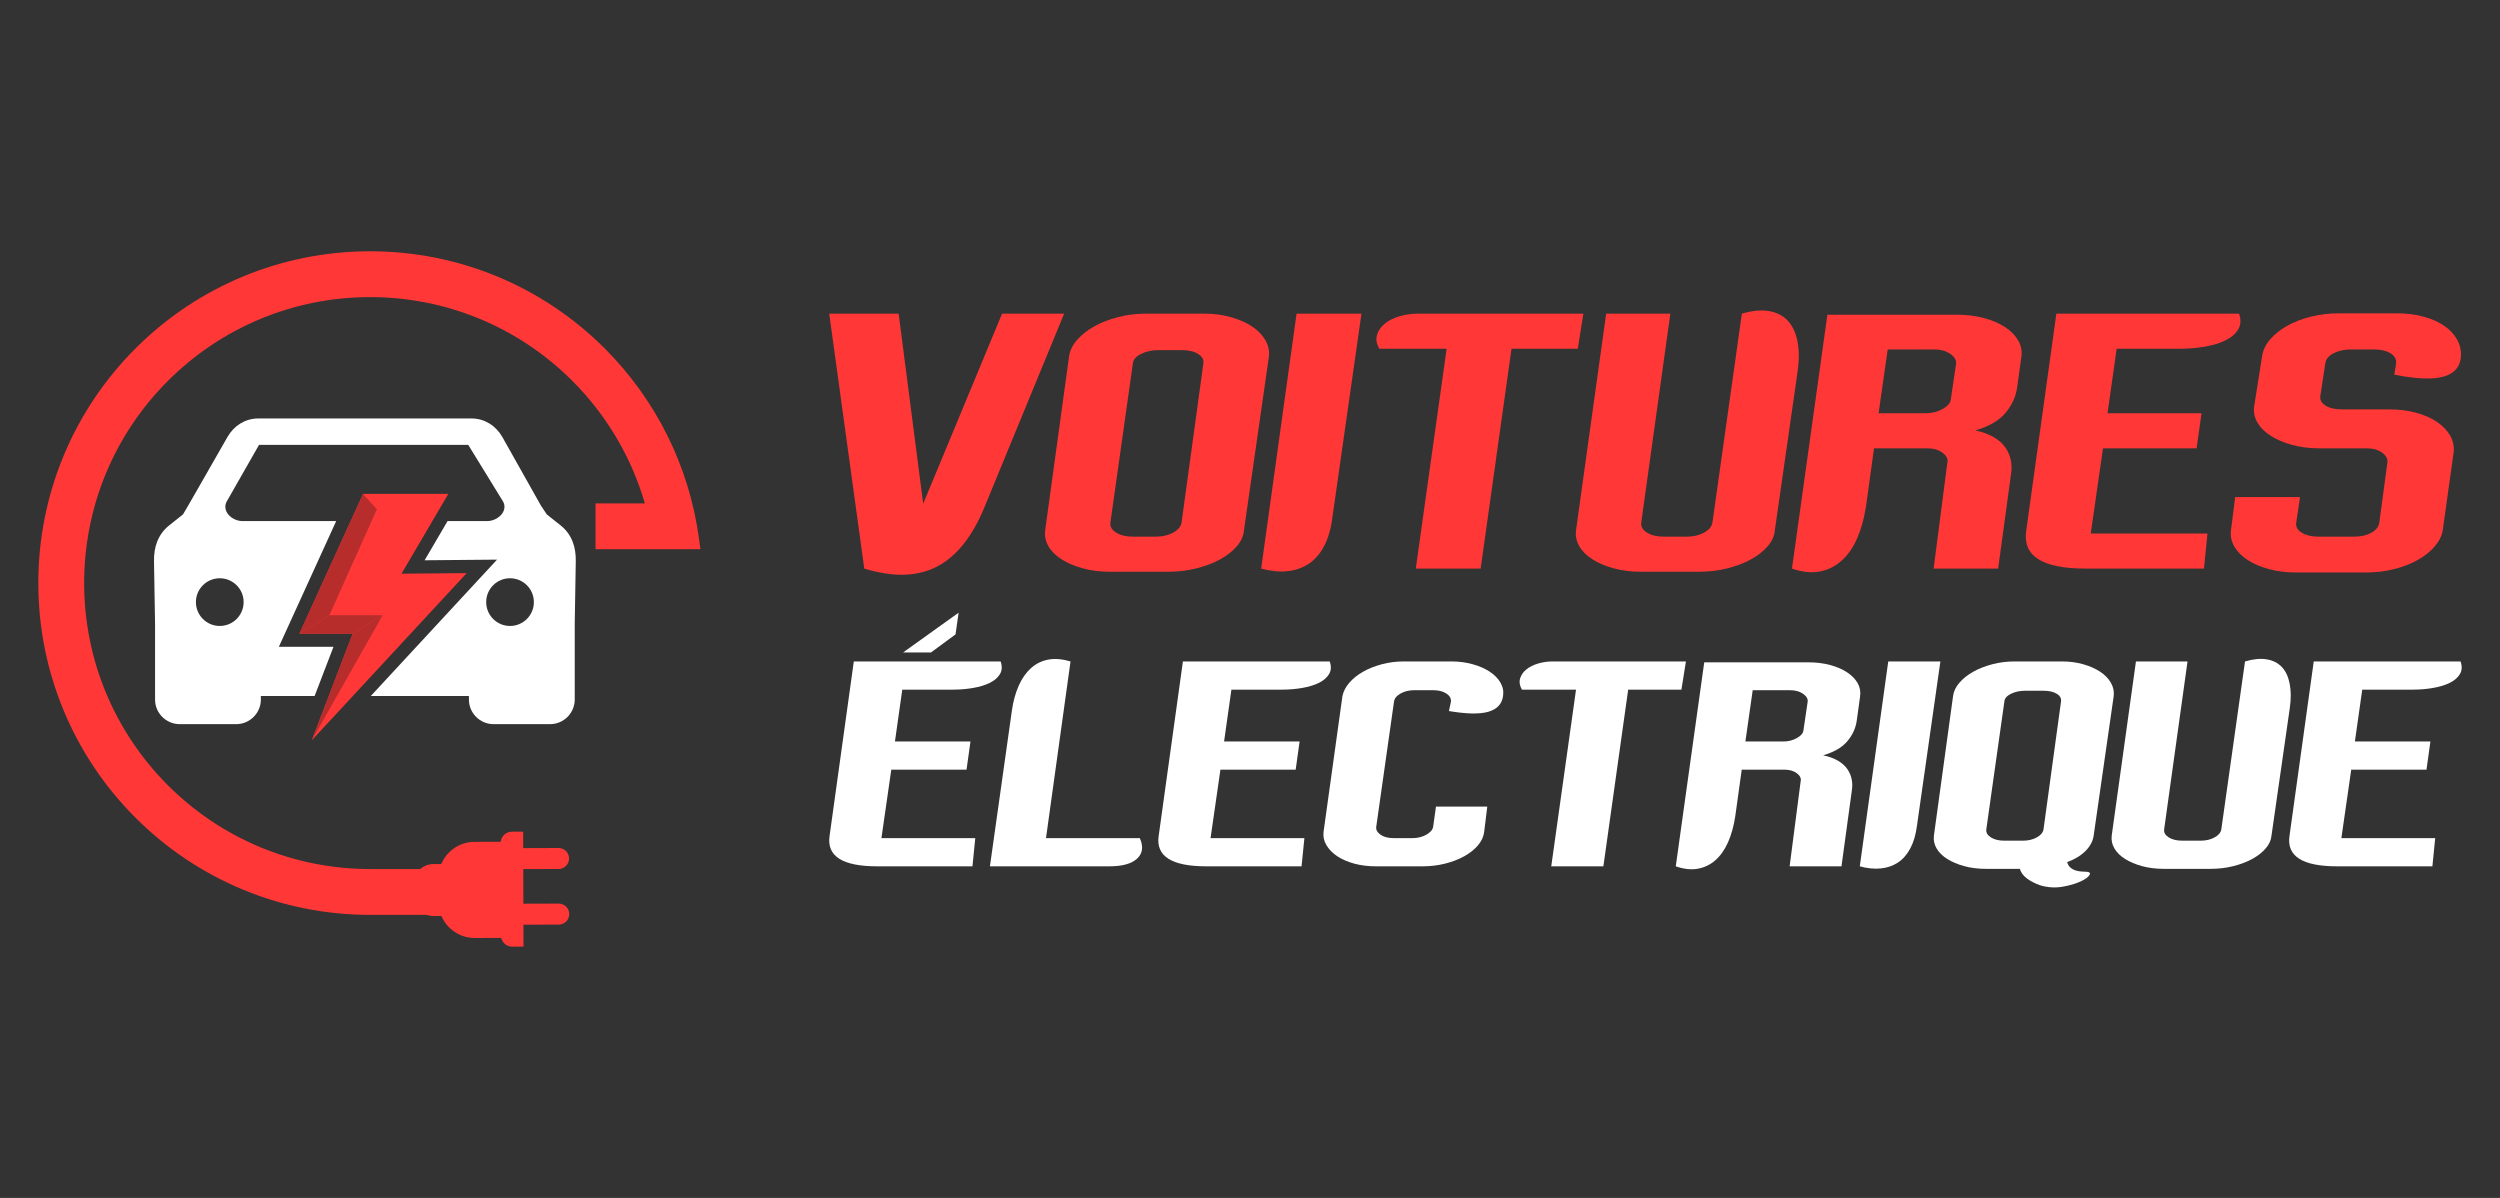
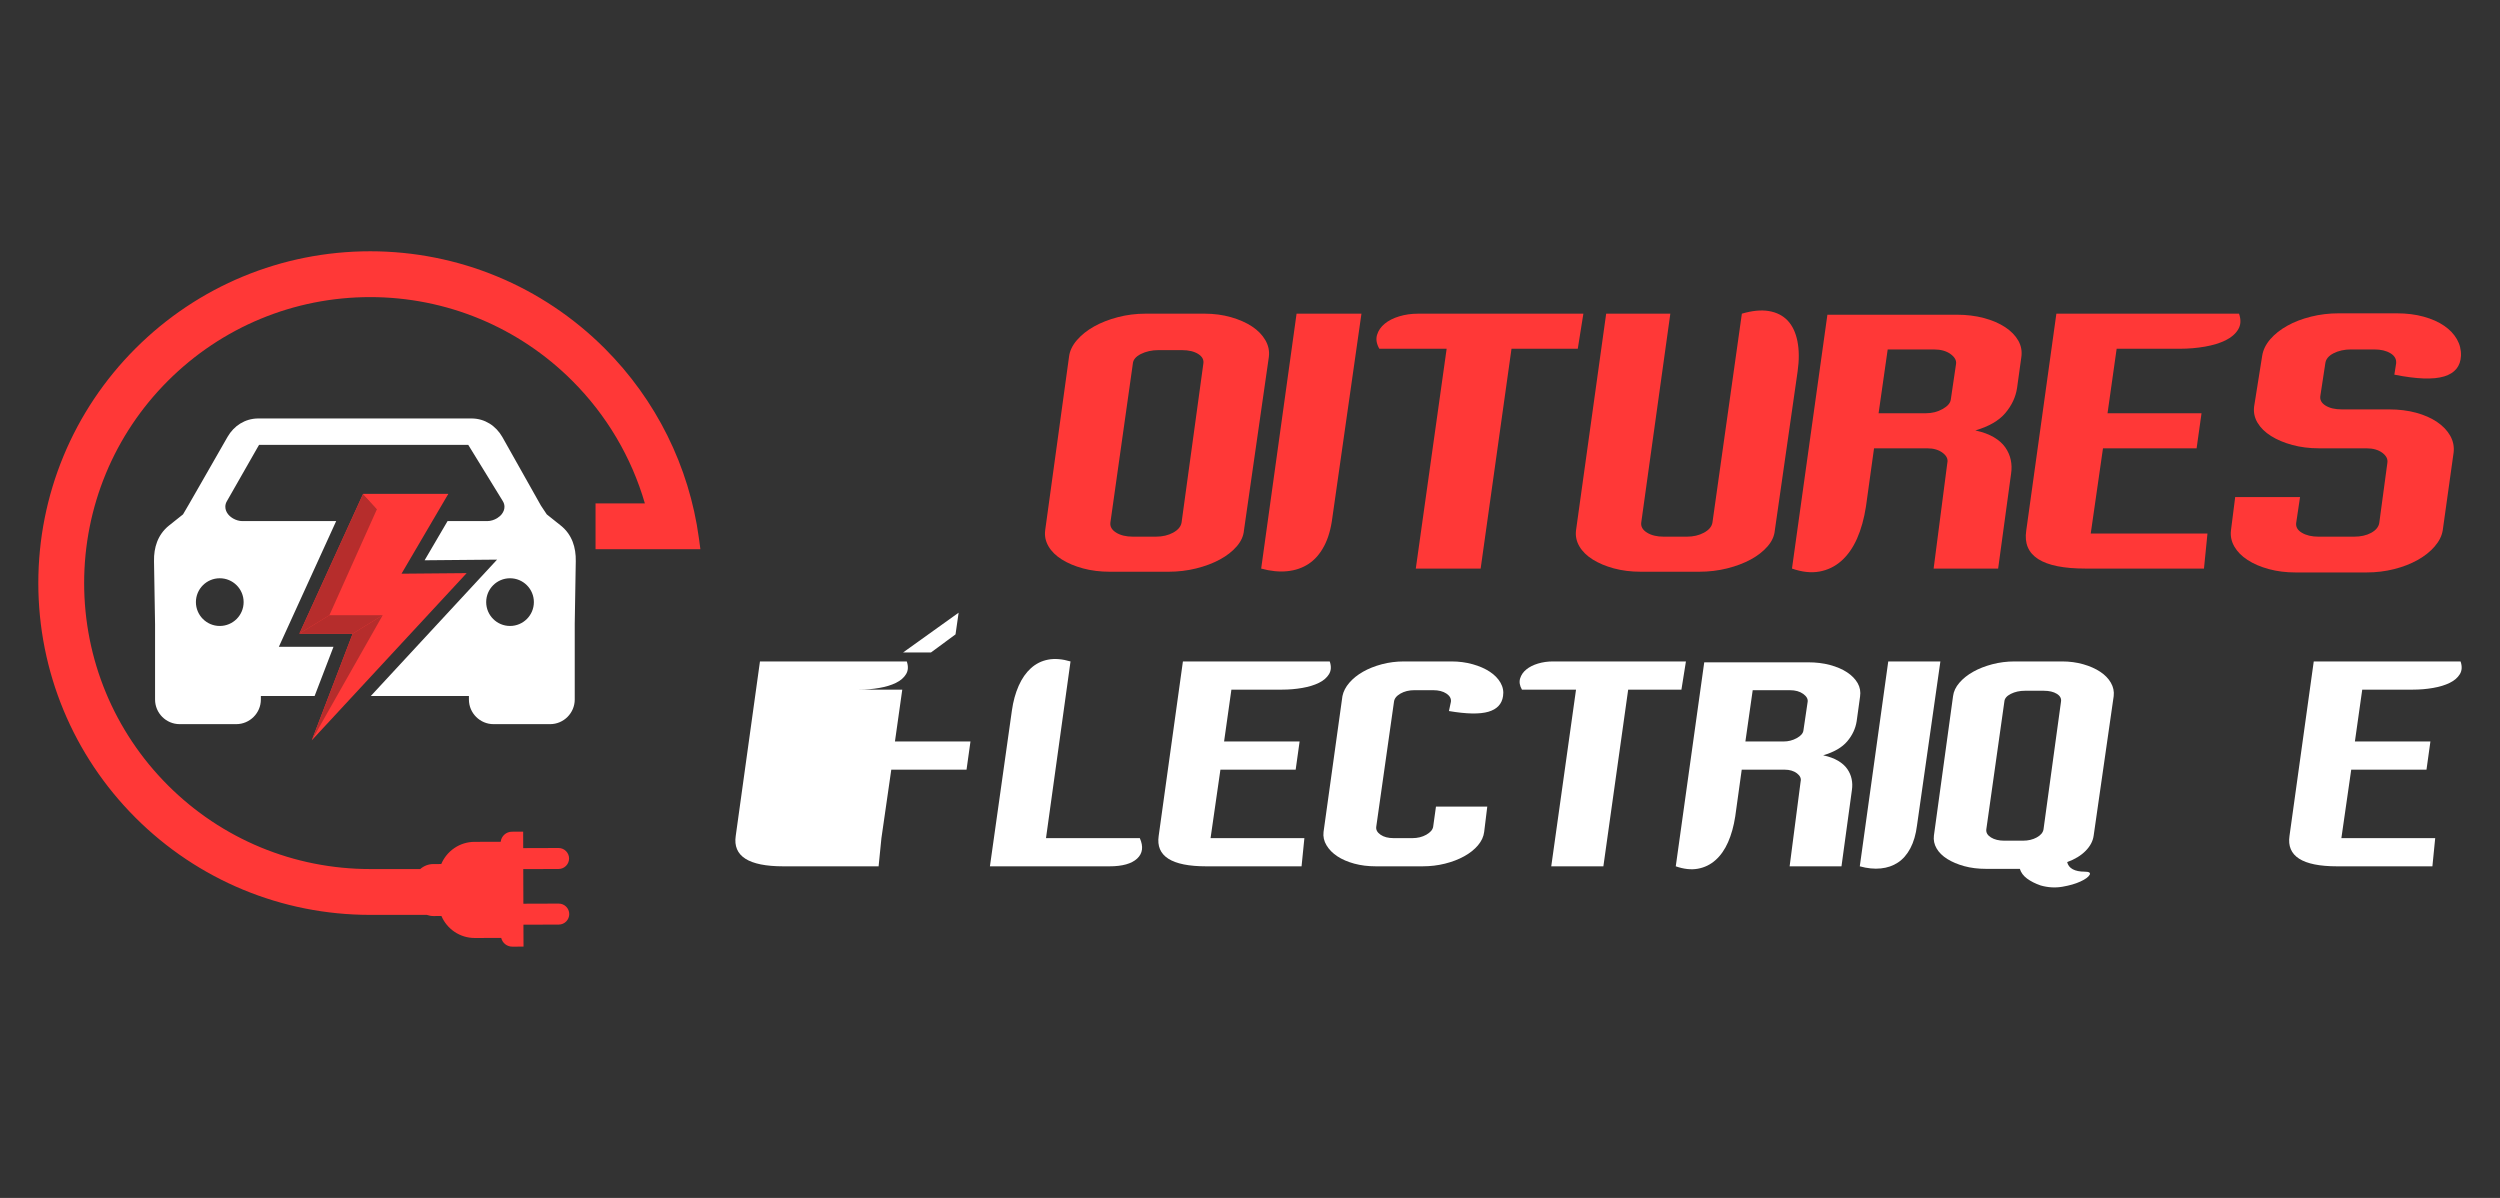
<svg xmlns="http://www.w3.org/2000/svg" version="1.1" id="Calque_1" x="0px" y="0px" width="200px" height="95.833px" viewBox="0 -25.833 200 95.833" enable-background="new 0 -25.833 200 95.833" xml:space="preserve">
  <rect x="0" y="-25.833" width="200" height="95.833" fill="#333333" stroke="none" />
  <g>
    <g>
      <path fill="#FF3837" d="M47.643,18.104v-3.666h3.946c-1.072-3.699-3.072-7.071-5.802-9.802C41.483,0.331,35.7-2.065,29.611-2.065    S17.738,0.331,13.433,4.636C9.127,8.939,6.732,14.724,6.732,20.813s2.396,11.872,6.701,16.178c4.306,4.306,10.089,6.7,16.178,6.7    h4.008c0.282-0.247,0.649-0.399,1.05-0.4l0.632-0.002c0.438-1.038,1.466-1.771,2.658-1.774l2.097-0.007    c0.049-0.449,0.432-0.803,0.895-0.805l0.902-0.003l0.003,1.316l2.827-0.009c0.462-0.002,0.841,0.376,0.843,0.837    c0.001,0.462-0.374,0.84-0.836,0.842l-2.829,0.009l0.009,2.769l2.829-0.009c0.462-0.001,0.839,0.375,0.841,0.837    c0.001,0.462-0.375,0.84-0.836,0.842l-2.829,0.009l0.007,1.754l-0.902,0.002c-0.428,0.002-0.789-0.298-0.883-0.698l-2.114,0.006    c-1.194,0.004-2.226-0.724-2.669-1.759l-0.632,0.003c-0.189,0.001-0.368-0.034-0.536-0.093h-4.536    c-7.063,0-13.776-2.781-18.771-7.774c-4.993-4.993-7.774-11.707-7.774-18.77c0-7.063,2.781-13.776,7.774-18.77    c4.995-4.993,11.708-7.774,18.771-7.774c7.063,0,13.775,2.781,18.769,7.774c4.103,4.105,6.755,9.425,7.534,15.18l0.118,0.881    H47.643z" />
      <polygon fill-rule="evenodd" clip-rule="evenodd" fill="#FF3837" points="29.046,13.68 23.95,24.858 28.213,24.858 24.943,33.391     37.333,20.017 32.121,20.063 35.863,13.68   " />
      <polygon fill-rule="evenodd" clip-rule="evenodd" fill="#B62D2C" points="29.046,13.68 30.159,14.894 26.352,23.384 23.95,24.858       " />
      <polygon fill-rule="evenodd" clip-rule="evenodd" fill="#B62D2C" points="28.213,24.858 30.615,23.384 26.352,23.384     23.95,24.858   " />
      <polygon fill-rule="evenodd" clip-rule="evenodd" fill="#B62D2C" points="30.615,23.384 24.943,33.391 28.213,24.858   " />
      <polygon fill-rule="evenodd" clip-rule="evenodd" fill="#FF3837" points="30.159,14.894 34.002,14.894 35.863,13.68 29.046,13.68       " />
      <g>
        <path fill="#FFFFFF" d="M46.062,19.058c0.01-0.546-0.064-1.069-0.248-1.548c-0.192-0.496-0.5-0.939-0.954-1.301l-1.118-0.892     l-0.467-0.702l-3.094-5.499c-0.258-0.445-0.608-0.813-1.021-1.067L39.159,8.05c-0.408-0.252-0.88-0.397-1.386-0.405l-0.01-0.002     c-6.721,0-10.419,0-17.142,0l-0.008,0.002c-0.507,0.008-0.978,0.153-1.388,0.405V8.049c-0.415,0.255-0.765,0.622-1.021,1.067     c-1.025,1.78-3.405,5.967-3.562,6.201l-1.12,0.892c-0.452,0.361-0.76,0.805-0.953,1.301c-0.184,0.479-0.258,1.002-0.248,1.548     l0.084,5.051l0,0v0.537v5.483c0,0.543,0.221,1.035,0.576,1.392c0.357,0.356,0.85,0.578,1.393,0.578h4.526     c0.539,0,1.031-0.222,1.389-0.578l0.002-0.001v-0.001c0.357-0.357,0.578-0.85,0.578-1.39v-0.281h4.3l1.509-3.935h-4.371     l4.587-10.058h-3.928h-1.453h-0.782h-0.674h-0.673c-0.244,0-0.509-0.079-0.729-0.206l0,0c-0.159-0.091-0.302-0.21-0.41-0.345     c-0.135-0.172-0.218-0.375-0.218-0.595c0-0.146,0.036-0.293,0.117-0.434h0.001l2.424-4.248l0.157-0.271h0.31     c6.384,0,9.742,0,16.125,0h0.3l0.157,0.257l2.611,4.249v0.002c0.089,0.146,0.129,0.297,0.129,0.448     c0,0.207-0.077,0.401-0.204,0.569l0.001,0.001c-0.1,0.132-0.234,0.248-0.383,0.34c-0.232,0.142-0.517,0.232-0.775,0.232h-1.622     h-0.573h-0.558h-0.437l-1.837,3.136l5.796-0.052L29.663,29.848h7.85v0.281c0,0.543,0.221,1.035,0.579,1.392     c0.355,0.356,0.848,0.578,1.391,0.578h4.526c0.542,0,1.034-0.222,1.391-0.578V31.52l0.001-0.001     c0.356-0.357,0.578-0.85,0.578-1.39v-5.483v-0.537h-0.001L46.062,19.058z M19.49,22.335c0,1.054-0.855,1.909-1.909,1.909     c-1.053,0-1.908-0.855-1.908-1.909c0-1.053,0.855-1.907,1.908-1.907C18.635,20.428,19.49,21.282,19.49,22.335z M40.802,24.244     c-1.054,0-1.907-0.855-1.907-1.909c0-1.053,0.853-1.907,1.907-1.907s1.908,0.854,1.908,1.907     C42.71,23.389,41.856,24.244,40.802,24.244z" />
      </g>
    </g>
    <g>
      <g>
-         <path fill="#FF3837" d="M85.13-0.739L78.79,14.66c-0.973,2.394-2.244,4.002-3.814,4.824c-1.57,0.823-3.515,0.879-5.833,0.169     L66.338-0.739h5.553l1.964,15.203l6.311-15.203H85.13z" />
        <path fill="#FF3837" d="M96.377-0.739c0.749,0,1.45,0.095,2.104,0.281c0.654,0.187,1.215,0.435,1.682,0.743     c0.467,0.309,0.823,0.674,1.065,1.094c0.245,0.421,0.338,0.865,0.282,1.333l-1.993,13.884c-0.037,0.449-0.228,0.875-0.573,1.275     c-0.347,0.403-0.796,0.754-1.347,1.053c-0.551,0.299-1.183,0.538-1.893,0.715c-0.711,0.178-1.459,0.267-2.244,0.267h-4.658     c-0.785,0-1.505-0.089-2.159-0.267c-0.654-0.177-1.221-0.416-1.696-0.715c-0.477-0.299-0.833-0.649-1.067-1.053     c-0.234-0.4-0.322-0.826-0.266-1.275l1.908-13.884c0.056-0.468,0.267-0.912,0.63-1.333c0.364-0.42,0.823-0.785,1.374-1.094     s1.184-0.557,1.895-0.743c0.71-0.187,1.448-0.281,2.215-0.281H96.377z M96.266,3.272c0.056-0.318-0.081-0.579-0.408-0.786     c-0.327-0.205-0.762-0.309-1.305-0.309h-1.878c-0.524,0-0.991,0.104-1.403,0.309c-0.411,0.207-0.627,0.468-0.646,0.786     l-1.795,12.706c-0.037,0.318,0.116,0.585,0.464,0.8c0.345,0.215,0.789,0.322,1.332,0.322h1.851c0.524,0,0.982-0.107,1.375-0.322     c0.391-0.215,0.615-0.481,0.672-0.8L96.266,3.272z" />
        <path fill="#FF3837" d="M108.916-0.739l-2.328,16.325c-0.113,0.897-0.334,1.655-0.661,2.272     c-0.327,0.616-0.738,1.089-1.233,1.416c-0.496,0.327-1.065,0.523-1.711,0.589c-0.645,0.065-1.342-0.005-2.089-0.21l2.832-20.393     H108.916z" />
        <path fill="#FF3837" d="M126.67-0.739l-0.448,2.806h-5.302l-2.468,17.587h-5.188l2.468-17.587h-5.386     c-0.225-0.394-0.285-0.762-0.183-1.107c0.104-0.347,0.309-0.646,0.617-0.898c0.309-0.253,0.696-0.449,1.165-0.589     c0.467-0.141,0.963-0.211,1.485-0.211h7.826H126.67z" />
        <path fill="#FF3837" d="M139.349-0.739c0.822-0.242,1.542-0.313,2.159-0.21c0.617,0.104,1.117,0.356,1.5,0.757     c0.383,0.403,0.646,0.954,0.786,1.656c0.14,0.701,0.145,1.51,0.014,2.426l-1.822,12.706c-0.039,0.449-0.229,0.875-0.575,1.275     c-0.348,0.403-0.796,0.754-1.347,1.053c-0.554,0.299-1.184,0.538-1.894,0.715c-0.711,0.178-1.458,0.267-2.243,0.267h-4.656     c-0.786,0-1.507-0.089-2.161-0.267c-0.654-0.177-1.219-0.416-1.696-0.715c-0.477-0.299-0.832-0.649-1.066-1.053     c-0.233-0.4-0.322-0.826-0.267-1.275l2.412-17.335h5.133l-2.328,16.718c-0.037,0.318,0.117,0.585,0.464,0.8     c0.346,0.215,0.789,0.322,1.332,0.322h1.851c0.524,0,0.983-0.107,1.376-0.322s0.617-0.481,0.673-0.8L139.349-0.739z" />
        <path fill="#FF3837" d="M158.028,8.602c0.599,0.131,1.094,0.313,1.486,0.547c0.393,0.234,0.696,0.505,0.912,0.813     c0.214,0.309,0.359,0.641,0.435,0.995c0.074,0.356,0.085,0.721,0.027,1.095l-1.037,7.602h-5.161l1.094-8.443     c0.074-0.299-0.047-0.57-0.364-0.813c-0.318-0.243-0.729-0.365-1.233-0.365h-4.264l-0.646,4.656     c-0.15,0.973-0.388,1.828-0.715,2.566c-0.328,0.739-0.743,1.332-1.249,1.78c-0.504,0.449-1.089,0.734-1.753,0.856     s-1.397,0.042-2.202-0.238l2.834-20.308h10.349c0.786,0,1.511,0.089,2.175,0.266c0.662,0.178,1.229,0.421,1.697,0.73     c0.467,0.308,0.817,0.668,1.052,1.079c0.233,0.412,0.313,0.86,0.238,1.347l-0.338,2.439c-0.11,0.73-0.424,1.398-0.938,2.007     C159.913,7.821,159.113,8.284,158.028,8.602z M156.485,3.272c0.037-0.281-0.111-0.542-0.448-0.786     c-0.337-0.242-0.777-0.363-1.318-0.363h-3.703l-0.729,5.104h3.786c0.487,0,0.931-0.111,1.333-0.336     c0.401-0.225,0.621-0.477,0.658-0.758L156.485,3.272z" />
        <path fill="#FF3837" d="M169.332,2.066l-0.729,5.16h7.519l-0.393,2.806h-7.49l-0.98,6.816h9.339l-0.28,2.805h-9.48     c-3.459,0-5.04-1.011-4.74-3.029l2.412-17.363h14.613c0.169,0.487,0.146,0.908-0.07,1.263c-0.214,0.355-0.551,0.645-1.01,0.87     c-0.457,0.225-1.01,0.392-1.653,0.505c-0.646,0.112-1.315,0.168-2.007,0.168H169.332z" />
        <path fill="#FF3837" d="M195.418,16.596c-0.074,0.449-0.29,0.879-0.646,1.29c-0.354,0.411-0.807,0.771-1.36,1.08     c-0.551,0.309-1.178,0.552-1.878,0.729c-0.702,0.178-1.444,0.268-2.229,0.268h-5.639c-0.786,0-1.506-0.09-2.16-0.268     c-0.653-0.177-1.22-0.42-1.697-0.729c-0.476-0.309-0.831-0.669-1.065-1.08s-0.322-0.841-0.267-1.29l0.338-2.665h5.188     l-0.309,2.075c-0.039,0.319,0.116,0.58,0.462,0.786c0.347,0.205,0.79,0.309,1.333,0.309h2.832c0.543,0,1.002-0.104,1.376-0.309     c0.372-0.206,0.588-0.467,0.644-0.786l0.646-4.796c0.056-0.299-0.074-0.57-0.393-0.813c-0.318-0.243-0.748-0.365-1.289-0.365     h-3.788c-0.768,0-1.477-0.089-2.131-0.267c-0.656-0.178-1.221-0.416-1.697-0.715c-0.478-0.299-0.836-0.649-1.079-1.052     c-0.244-0.402-0.337-0.837-0.281-1.305l0.646-4.066c0.074-0.469,0.29-0.907,0.644-1.319c0.355-0.411,0.81-0.771,1.362-1.079     c0.551-0.309,1.182-0.552,1.893-0.729c0.71-0.178,1.448-0.267,2.216-0.267h4.655c0.786,0,1.502,0.089,2.146,0.267     c0.646,0.178,1.191,0.421,1.642,0.729c0.448,0.309,0.789,0.668,1.023,1.079c0.232,0.412,0.341,0.851,0.322,1.319     c-0.037,0.841-0.485,1.393-1.346,1.654c-0.861,0.262-2.188,0.216-3.983-0.141l0.141-0.897c0.036-0.336-0.111-0.607-0.449-0.813     c-0.337-0.205-0.767-0.308-1.291-0.308h-1.878c-0.524,0-0.987,0.103-1.389,0.308c-0.403,0.206-0.622,0.478-0.659,0.813     l-0.393,2.58c-0.056,0.318,0.079,0.58,0.406,0.786c0.326,0.206,0.762,0.309,1.305,0.309h3.786c0.785,0,1.505,0.089,2.159,0.266     c0.655,0.179,1.217,0.426,1.684,0.744c0.468,0.318,0.818,0.688,1.053,1.107c0.232,0.421,0.321,0.865,0.266,1.333L195.418,16.596z     " />
      </g>
      <g>
-         <path fill="#FFFFFF" d="M72.182,29.338l-0.586,4.147h6.042l-0.315,2.255h-6.02l-0.789,5.478h7.508l-0.226,2.255h-7.619     c-2.782,0-4.051-0.812-3.81-2.436l1.938-13.954h11.745c0.135,0.391,0.116,0.729-0.057,1.015     c-0.172,0.286-0.443,0.519-0.811,0.699c-0.369,0.18-0.811,0.315-1.33,0.405c-0.518,0.091-1.057,0.136-1.611,0.136H72.182z      M74.481,26.362H72.25l4.44-3.18l-0.248,1.736L74.481,26.362z" />
+         <path fill="#FFFFFF" d="M72.182,29.338l-0.586,4.147h6.042l-0.315,2.255h-6.02l-0.789,5.478l-0.226,2.255h-7.619     c-2.782,0-4.051-0.812-3.81-2.436l1.938-13.954h11.745c0.135,0.391,0.116,0.729-0.057,1.015     c-0.172,0.286-0.443,0.519-0.811,0.699c-0.369,0.18-0.811,0.315-1.33,0.405c-0.518,0.091-1.057,0.136-1.611,0.136H72.182z      M74.481,26.362H72.25l4.44-3.18l-0.248,1.736L74.481,26.362z" />
        <path fill="#FFFFFF" d="M91.186,41.218c0.3,0.677,0.229,1.222-0.214,1.635s-1.183,0.62-2.22,0.62h-9.558l1.758-12.467     c0.104-0.736,0.285-1.394,0.541-1.973c0.255-0.578,0.582-1.048,0.979-1.409c0.399-0.36,0.861-0.589,1.388-0.688     c0.526-0.098,1.119-0.049,1.782,0.146l-1.962,14.135H91.186z" />
        <path fill="#FFFFFF" d="M98.512,29.338l-0.585,4.147h6.042l-0.315,2.255h-6.02l-0.789,5.478h7.506l-0.226,2.255h-7.62     c-2.78,0-4.049-0.812-3.81-2.436l1.938-13.954h11.745c0.137,0.391,0.116,0.729-0.056,1.015c-0.174,0.286-0.443,0.519-0.813,0.699     c-0.367,0.18-0.811,0.315-1.328,0.405c-0.52,0.091-1.058,0.136-1.612,0.136H98.512z" />
        <path fill="#FFFFFF" d="M120.244,29.856c-0.091,0.631-0.48,1.048-1.172,1.251c-0.692,0.202-1.744,0.184-3.157-0.057l0.158-0.744     c0.03-0.255-0.091-0.473-0.36-0.653c-0.271-0.18-0.624-0.271-1.061-0.271h-1.511c-0.419,0-0.788,0.091-1.104,0.271     c-0.315,0.181-0.489,0.398-0.518,0.653l-1.421,10.01c-0.03,0.24,0.086,0.45,0.349,0.631s0.612,0.271,1.049,0.271h1.488     c0.42,0,0.792-0.09,1.116-0.271c0.321-0.181,0.507-0.391,0.551-0.631l0.226-1.623h4.104l-0.248,2.029     c-0.045,0.376-0.211,0.732-0.495,1.07c-0.287,0.338-0.654,0.631-1.106,0.879c-0.45,0.249-0.961,0.444-1.532,0.587     s-1.165,0.214-1.78,0.214h-3.766c-0.617,0-1.187-0.071-1.713-0.214c-0.525-0.143-0.978-0.338-1.354-0.587     c-0.376-0.248-0.664-0.541-0.866-0.879c-0.204-0.338-0.283-0.694-0.238-1.07l1.511-10.866c0.076-0.375,0.26-0.732,0.553-1.071     c0.294-0.339,0.658-0.631,1.095-0.879c0.435-0.248,0.934-0.447,1.498-0.598c0.563-0.149,1.153-0.226,1.771-0.226h3.81     c0.6,0,1.168,0.076,1.701,0.226c0.534,0.15,0.987,0.35,1.363,0.598s0.662,0.54,0.856,0.879     C120.235,29.124,120.303,29.481,120.244,29.856z" />
        <path fill="#FFFFFF" d="M134.874,27.083l-0.36,2.255h-4.26l-1.984,14.135h-4.17l1.982-14.135h-4.327     c-0.181-0.315-0.229-0.612-0.147-0.892c0.083-0.277,0.248-0.518,0.496-0.721s0.56-0.36,0.936-0.474     c0.376-0.112,0.773-0.169,1.195-0.169h6.289H134.874z" />
        <path fill="#FFFFFF" d="M145.854,34.591c0.48,0.104,0.878,0.252,1.193,0.438c0.317,0.189,0.56,0.406,0.733,0.654     c0.172,0.248,0.29,0.515,0.349,0.801c0.062,0.285,0.068,0.578,0.024,0.879l-0.835,6.109h-4.148l0.88-6.786     c0.06-0.24-0.039-0.458-0.293-0.653c-0.257-0.195-0.587-0.293-0.993-0.293h-3.426l-0.519,3.742     c-0.12,0.781-0.313,1.469-0.575,2.063s-0.597,1.07-1.003,1.431c-0.404,0.361-0.877,0.591-1.409,0.688     c-0.533,0.098-1.123,0.033-1.771-0.191l2.278-16.321h8.318c0.631,0,1.214,0.071,1.747,0.214c0.532,0.143,0.987,0.338,1.363,0.586     s0.657,0.538,0.847,0.868c0.187,0.33,0.251,0.691,0.19,1.082l-0.271,1.962c-0.091,0.585-0.342,1.123-0.755,1.611     S146.726,34.335,145.854,34.591z M144.613,30.307c0.03-0.225-0.09-0.436-0.361-0.631c-0.27-0.194-0.623-0.293-1.061-0.293h-2.975     l-0.585,4.103h3.043c0.391,0,0.746-0.09,1.07-0.271c0.323-0.18,0.5-0.383,0.529-0.608L144.613,30.307z" />
        <path fill="#FFFFFF" d="M155.231,27.083l-1.871,13.121c-0.091,0.722-0.269,1.33-0.531,1.825     c-0.263,0.496-0.593,0.876-0.991,1.139c-0.397,0.264-0.856,0.421-1.375,0.473c-0.518,0.054-1.079-0.003-1.68-0.168l2.277-16.39     H155.231z" />
        <path fill="#FFFFFF" d="M167.493,41.015c-0.059,0.437-0.272,0.842-0.641,1.218c-0.369,0.376-0.861,0.676-1.479,0.902     c0.062,0.255,0.211,0.446,0.452,0.574c0.239,0.128,0.557,0.191,0.947,0.191c0.361,0,0.492,0.086,0.395,0.26     c-0.1,0.172-0.342,0.349-0.733,0.529c-0.391,0.181-0.871,0.319-1.442,0.417c-0.572,0.098-1.15,0.064-1.736-0.101     c-0.436-0.151-0.8-0.335-1.093-0.553s-0.485-0.478-0.575-0.777h-2.705c-0.631,0-1.211-0.071-1.736-0.214     c-0.526-0.144-0.979-0.335-1.364-0.575c-0.382-0.241-0.669-0.522-0.856-0.847c-0.188-0.322-0.259-0.664-0.214-1.025l1.532-11.158     c0.046-0.375,0.215-0.732,0.508-1.071s0.662-0.631,1.105-0.879c0.442-0.248,0.949-0.447,1.521-0.598     c0.571-0.149,1.165-0.226,1.782-0.226h3.81c0.601,0,1.165,0.076,1.69,0.226c0.526,0.15,0.977,0.35,1.353,0.598     s0.661,0.54,0.856,0.879s0.271,0.696,0.226,1.071L167.493,41.015z M164.879,30.307c0.045-0.255-0.064-0.466-0.327-0.631     s-0.612-0.248-1.049-0.248h-1.509c-0.421,0-0.797,0.083-1.127,0.248c-0.331,0.165-0.505,0.376-0.52,0.631l-1.443,10.213     c-0.028,0.255,0.095,0.469,0.373,0.642s0.634,0.26,1.07,0.26h1.488c0.42,0,0.789-0.087,1.104-0.26s0.497-0.387,0.541-0.642     L164.879,30.307z" />
-         <path fill="#FFFFFF" d="M179.601,27.083c0.66-0.195,1.238-0.251,1.736-0.168c0.495,0.082,0.896,0.285,1.205,0.607     c0.309,0.324,0.518,0.768,0.63,1.33c0.113,0.564,0.117,1.214,0.013,1.951l-1.465,10.211c-0.031,0.361-0.186,0.703-0.464,1.025     c-0.276,0.324-0.638,0.605-1.081,0.847c-0.443,0.24-0.95,0.432-1.521,0.575c-0.572,0.143-1.172,0.214-1.804,0.214h-3.743     c-0.63,0-1.21-0.071-1.734-0.214c-0.527-0.144-0.98-0.335-1.363-0.575c-0.385-0.241-0.67-0.522-0.858-0.847     c-0.188-0.322-0.258-0.664-0.214-1.025l1.938-13.932h4.127l-1.871,13.437c-0.031,0.255,0.093,0.469,0.37,0.642     c0.278,0.173,0.636,0.26,1.071,0.26h1.488c0.421,0,0.789-0.087,1.105-0.26c0.315-0.173,0.496-0.387,0.539-0.642L179.601,27.083z" />
        <path fill="#FFFFFF" d="M188.979,29.338l-0.587,4.147h6.041l-0.314,2.255h-6.021l-0.788,5.478h7.506l-0.224,2.255h-7.621     c-2.78,0-4.05-0.812-3.811-2.436l1.94-13.954h11.745c0.135,0.391,0.116,0.729-0.056,1.015c-0.174,0.286-0.445,0.519-0.813,0.699     c-0.369,0.18-0.812,0.315-1.33,0.405c-0.52,0.091-1.058,0.136-1.612,0.136H188.979z" />
      </g>
    </g>
  </g>
</svg>